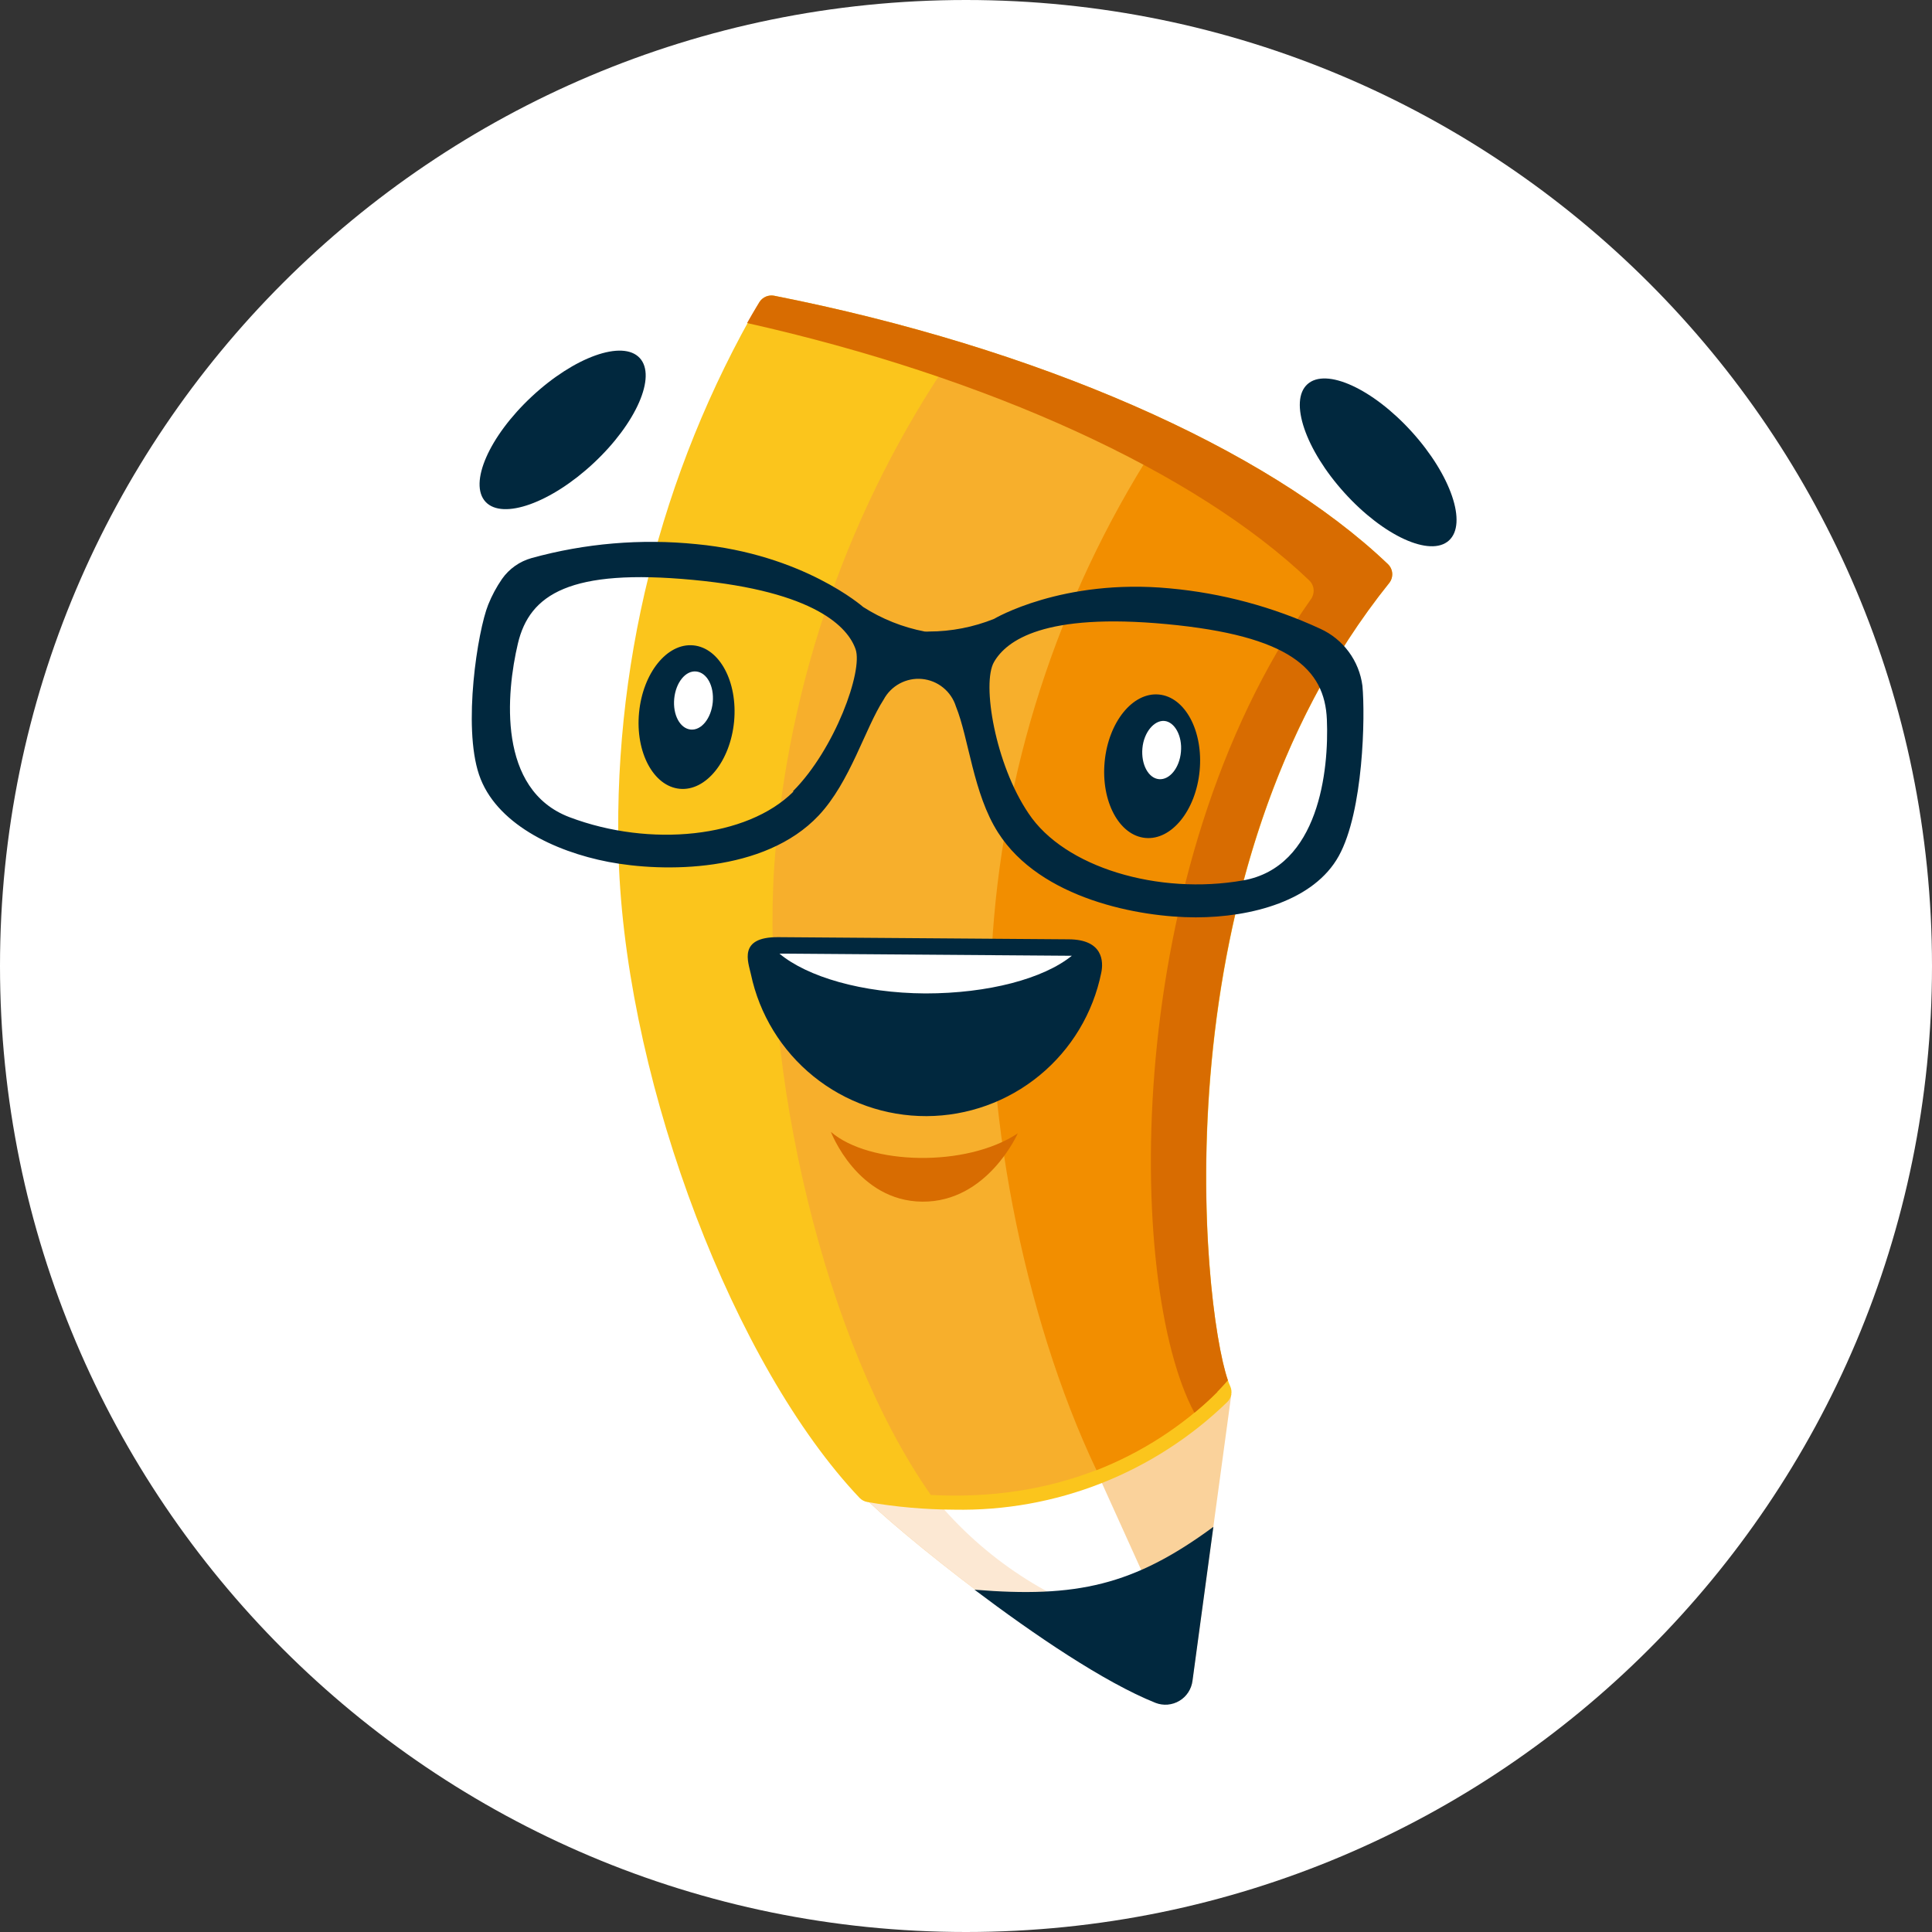
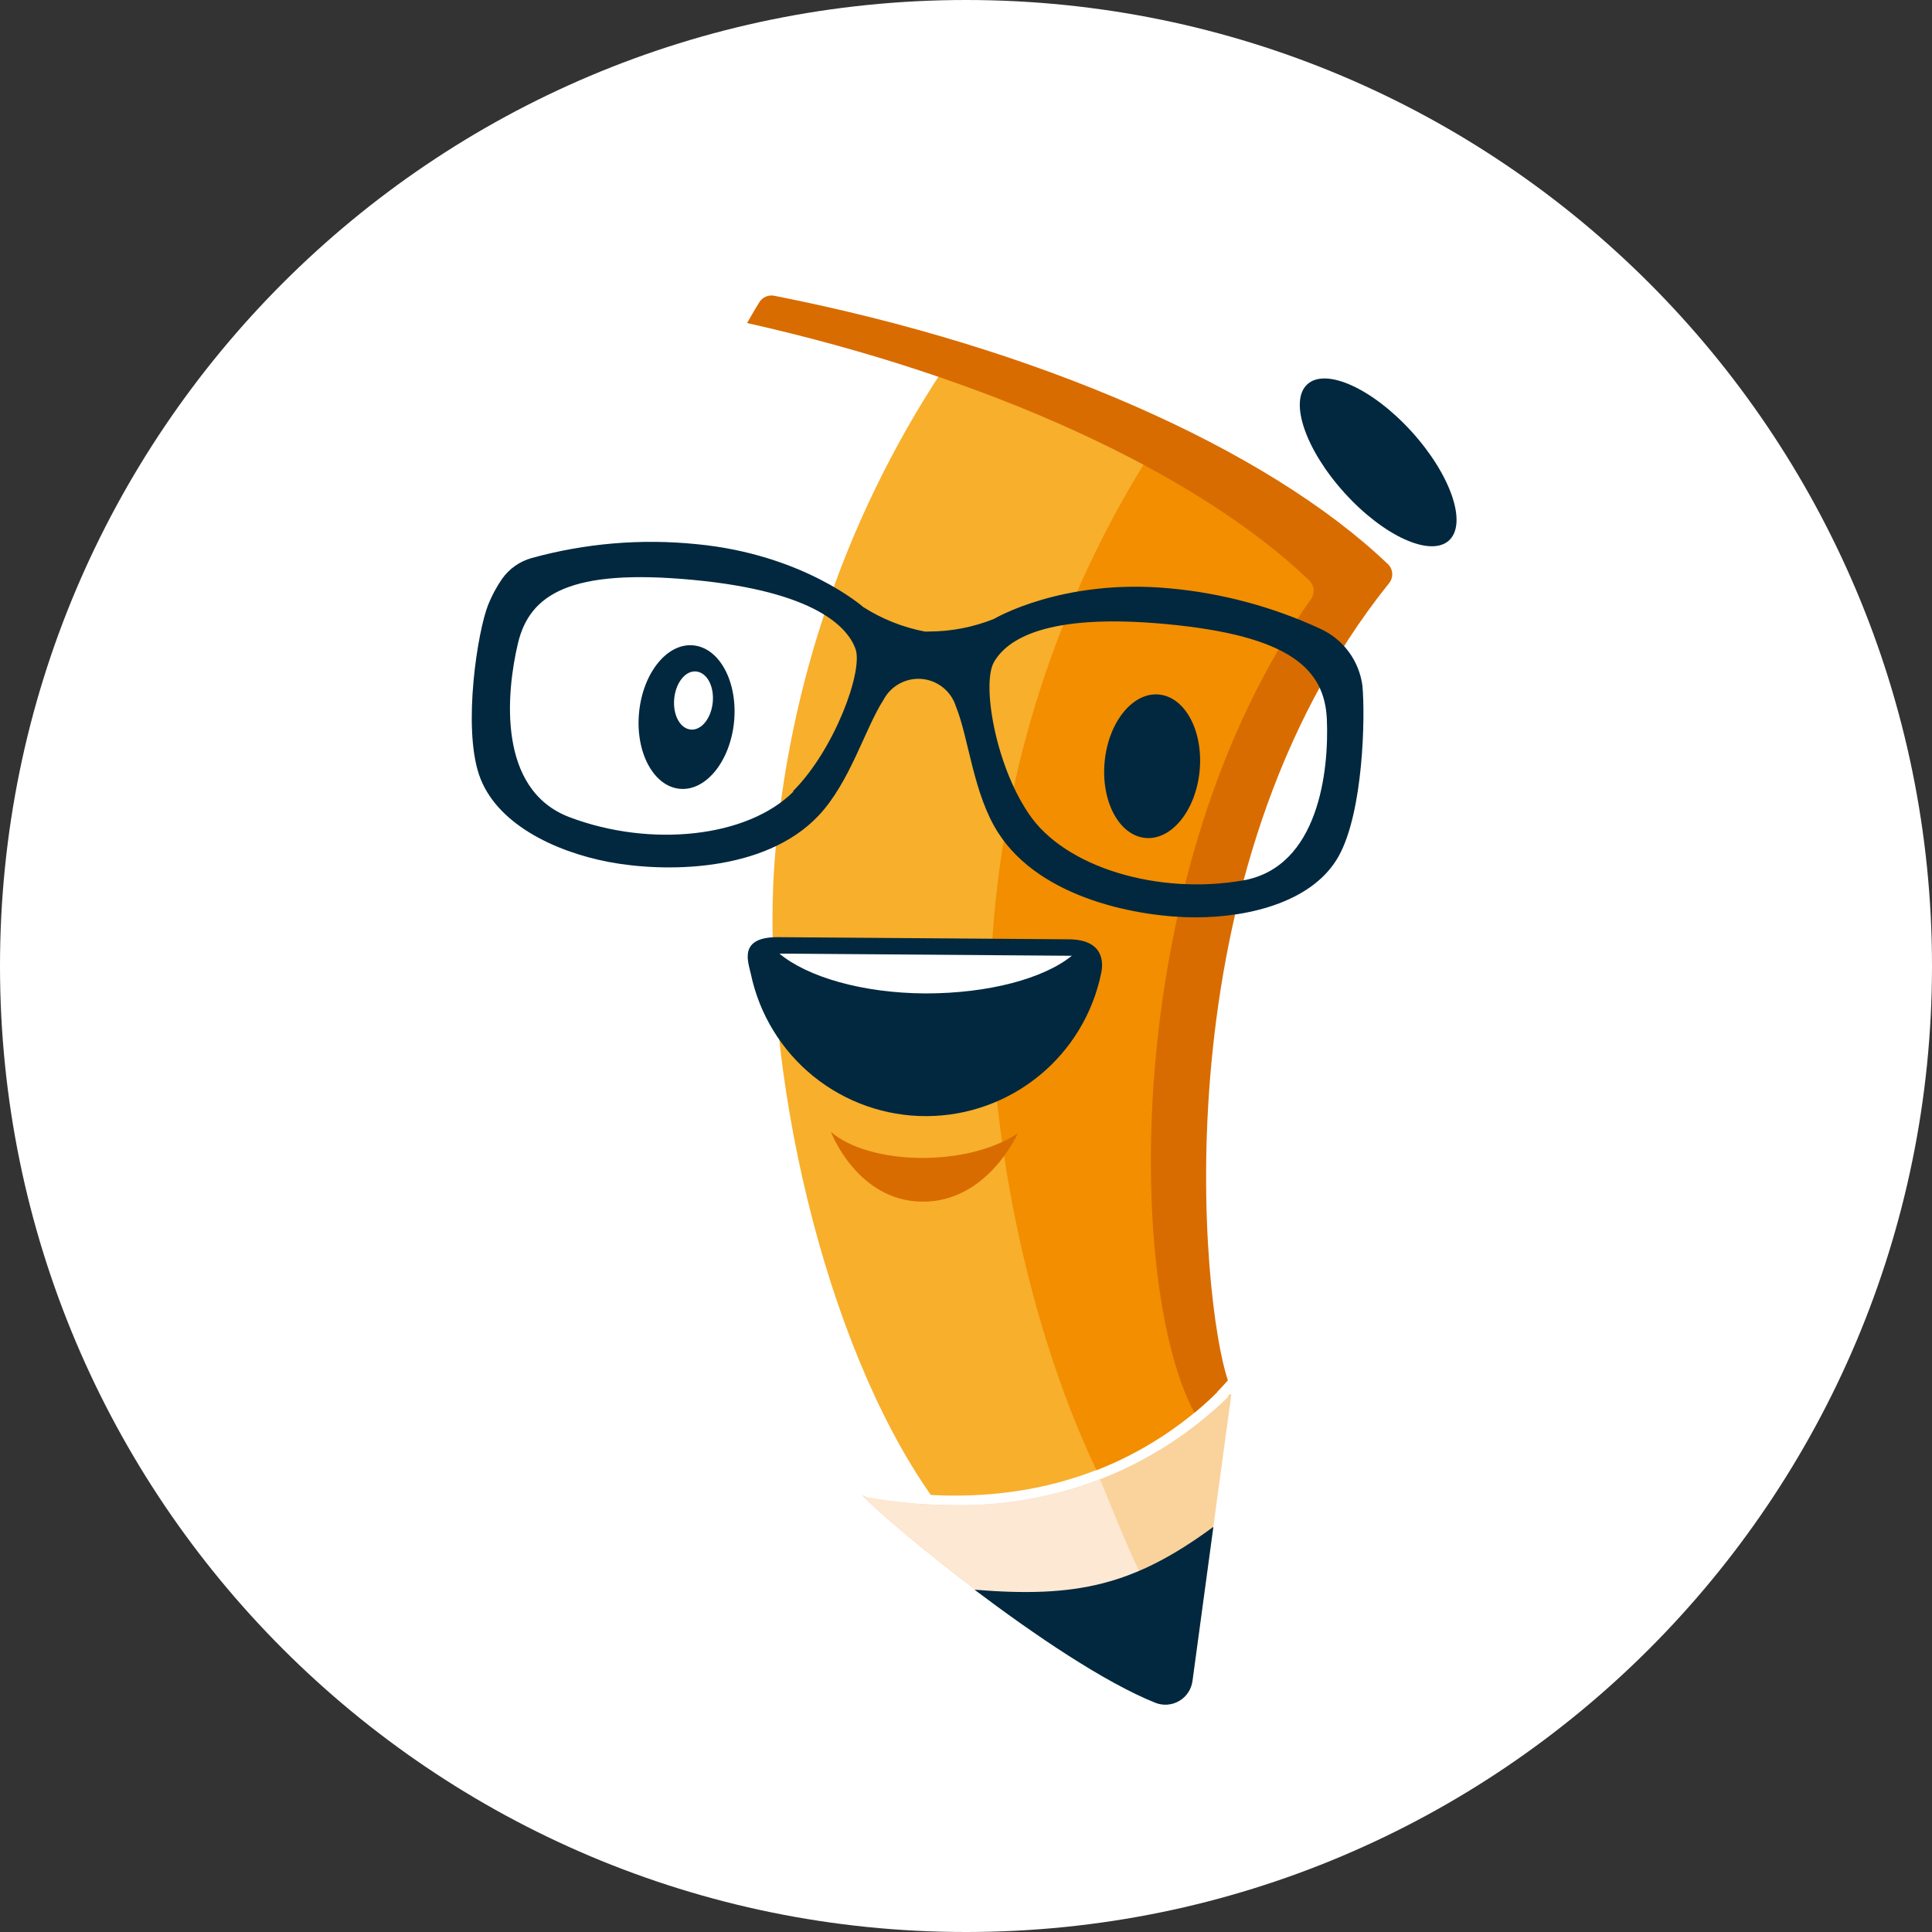
<svg xmlns="http://www.w3.org/2000/svg" width="85" height="85" viewBox="0 0 85 85" fill="none">
  <rect x="0" y="0" width="85" height="85" fill="#333333" stroke="none" />
  <g clip-path="url(#clip0_3057_8968)">
    <path d="M42.5 85C65.972 85 85 65.972 85 42.5C85 19.028 65.972 0 42.5 0C19.028 0 0 19.028 0 42.5C0 65.972 19.028 85 42.5 85Z" fill="white" />
-     <path d="M26.118 20.374C27.99 18.626 28.896 16.554 28.143 15.748C27.389 14.941 25.261 15.704 23.389 17.453C21.517 19.201 20.611 21.273 21.364 22.08C22.118 22.886 24.247 22.123 26.118 20.374Z" fill="#01283E" />
    <path d="M63.747 23.78C64.565 23.039 63.835 20.899 62.116 19.001C60.396 17.102 58.339 16.163 57.521 16.904C56.703 17.645 57.433 19.785 59.152 21.684C60.871 23.583 62.929 24.521 63.747 23.78Z" fill="#01283E" />
    <path d="M53.991 61.498C52.4 63.039 50.519 64.249 48.458 65.059C46.397 65.87 44.196 66.264 41.982 66.22C40.702 66.218 39.424 66.105 38.163 65.884C38.105 65.884 38.063 65.827 38.016 65.806H37.953C39.123 67.07 46.525 73.151 50.838 74.898C51.008 74.964 51.191 74.99 51.373 74.975C51.555 74.96 51.731 74.903 51.888 74.809C52.045 74.716 52.178 74.588 52.278 74.435C52.378 74.282 52.442 74.108 52.464 73.927L54.175 61.336L54.054 61.367C54.028 61.414 54.023 61.462 53.991 61.498Z" fill="#FAD29B" />
    <path d="M48.398 65.082C46.353 65.853 44.183 66.24 41.998 66.225C40.717 66.223 39.439 66.111 38.178 65.89C38.126 65.871 38.076 65.844 38.031 65.811H37.968C39.138 67.075 46.541 73.156 50.854 74.903C51.074 74.989 51.315 75.008 51.546 74.956C51.776 74.905 51.987 74.786 52.15 74.615C52.024 74.573 51.625 71.162 51.499 71.073C50.413 70.213 49.563 67.91 48.398 65.082Z" fill="#FCE8D3" />
-     <path d="M50.691 70.139L48.399 65.071C46.342 65.849 44.16 66.24 41.961 66.225C41.762 66.225 41.552 66.225 41.352 66.199C43.557 68.766 46.481 70.612 49.747 71.498C53.708 72.584 50.691 70.139 50.691 70.139Z" fill="white" />
    <path d="M42.874 69.94C45.497 71.918 48.582 74.016 50.838 74.919C51.008 74.985 51.191 75.011 51.373 74.996C51.555 74.98 51.731 74.924 51.888 74.83C52.045 74.737 52.178 74.609 52.278 74.456C52.378 74.303 52.442 74.129 52.465 73.948L53.383 67.175C49.873 69.761 47.349 70.307 42.874 69.94Z" fill="#01283E" />
-     <path d="M41.982 66.419C40.702 66.414 39.424 66.302 38.163 66.084C38.031 66.061 37.91 65.996 37.816 65.9C32.318 60.097 27.67 47.926 27.234 38.183C26.886 29.462 29.032 20.822 33.42 13.278C33.488 13.176 33.585 13.097 33.697 13.049C33.81 13.002 33.934 12.988 34.055 13.01C45.597 15.287 55.707 19.7 61.064 24.82C61.175 24.927 61.242 25.073 61.252 25.227C61.262 25.381 61.213 25.534 61.116 25.654C50.592 38.77 53.01 58.581 54.123 60.984C54.177 61.1 54.194 61.231 54.17 61.357C54.146 61.483 54.084 61.598 53.991 61.687C52.401 63.229 50.521 64.441 48.46 65.254C46.399 66.066 44.197 66.462 41.982 66.419Z" fill="#FBC51C" />
    <path d="M60.633 25.266C56.961 21.756 50.497 18.189 41.935 15.602C37.363 22.267 34.647 30.028 34.065 38.089C33.472 47.008 36.248 59.075 40.954 65.774H40.996C44.611 65.958 49.39 65.249 53.551 61.241C52.181 58.256 50.224 38.256 60.633 25.266Z" fill="#F7AF2C" />
    <path d="M51.158 19.112C46.811 25.676 44.234 33.252 43.676 41.105C43.199 48.45 44.988 57.836 48.241 64.683C50.227 63.906 52.036 62.737 53.561 61.246C52.181 58.256 50.224 38.256 60.633 25.266C58.43 23.162 55.219 21.037 51.158 19.112Z" fill="#F28E00" />
    <path d="M61.063 24.82C55.707 19.7 45.612 15.287 34.054 13.01C33.934 12.988 33.81 13.002 33.697 13.049C33.584 13.097 33.488 13.176 33.42 13.278C33.42 13.278 33.194 13.634 32.869 14.212C43.467 16.593 52.611 20.759 57.611 25.544C57.719 25.653 57.785 25.798 57.794 25.951C57.804 26.105 57.757 26.256 57.664 26.378C49.332 38.178 49.511 56.493 52.548 62.154C53.08 61.722 53.574 61.245 54.023 60.727C52.879 57.427 50.875 38.403 61.116 25.654C61.213 25.534 61.261 25.381 61.252 25.227C61.242 25.073 61.175 24.927 61.063 24.82Z" fill="#D86C01" />
    <path d="M59.941 30.172C59.871 29.631 59.664 29.116 59.34 28.678C59.016 28.239 58.585 27.89 58.089 27.664C55.996 26.696 53.753 26.094 51.457 25.885C46.735 25.439 43.734 27.228 43.734 27.228C42.825 27.593 41.855 27.782 40.875 27.784C40.81 27.79 40.746 27.79 40.681 27.784C39.718 27.599 38.8 27.232 37.974 26.704C37.974 26.704 35.35 24.385 30.629 23.939C28.198 23.694 25.743 23.902 23.389 24.552C22.862 24.699 22.402 25.023 22.087 25.471C21.843 25.825 21.639 26.205 21.479 26.604C21.012 27.763 20.356 31.945 21.075 34.08C21.794 36.215 24.364 37.459 26.773 37.921C29.181 38.382 33.63 38.414 36.017 35.88C37.407 34.4 38.053 32.055 38.876 30.78C39.037 30.479 39.283 30.233 39.584 30.071C39.884 29.91 40.226 29.84 40.565 29.872C40.905 29.904 41.228 30.036 41.493 30.251C41.758 30.465 41.954 30.754 42.056 31.079C42.627 32.485 42.816 34.914 43.908 36.625C45.775 39.563 50.151 40.36 52.606 40.36C55.062 40.36 57.816 39.626 58.902 37.658C59.988 35.691 60.067 31.509 59.941 30.172ZM34.905 34.83C32.869 36.861 28.609 37.296 25.057 35.953C21.872 34.746 22.271 30.491 22.785 28.314C23.299 26.137 25.094 25.004 30.492 25.513C35.891 26.021 37.313 27.611 37.643 28.566C37.974 29.521 36.73 32.963 34.889 34.809L34.905 34.83ZM54.694 38.734C50.959 39.39 46.825 38.162 45.251 35.785C43.787 33.629 43.184 30.067 43.734 29.122C44.285 28.178 45.933 26.95 51.331 27.459C56.73 27.968 58.283 29.421 58.377 31.656C58.472 33.891 58.026 38.146 54.694 38.734Z" fill="#01283E" />
    <path d="M32.297 31.745C32.129 33.487 31.059 34.815 29.905 34.704C28.75 34.594 27.948 33.094 28.116 31.352C28.283 29.61 29.349 28.283 30.503 28.393C31.657 28.503 32.46 29.998 32.297 31.745Z" fill="#01283E" />
    <path d="M52.779 33.908C52.943 32.166 52.142 30.665 50.988 30.556C49.834 30.447 48.765 31.771 48.6 33.513C48.435 35.256 49.237 36.757 50.391 36.866C51.545 36.975 52.614 35.651 52.779 33.908Z" fill="#01283E" />
-     <path d="M51.956 33.083C51.893 33.786 51.457 34.322 50.99 34.28C50.523 34.238 50.198 33.629 50.261 32.921C50.324 32.212 50.786 31.677 51.232 31.719C51.678 31.761 52.024 32.375 51.956 33.083Z" fill="white" />
    <path d="M31.358 30.901C31.289 31.604 30.859 32.144 30.387 32.097C29.915 32.05 29.595 31.446 29.663 30.738C29.731 30.03 30.161 29.495 30.628 29.542C31.095 29.589 31.426 30.172 31.358 30.901Z" fill="white" />
    <path d="M33.036 42.858C33.41 44.63 34.383 46.219 35.792 47.357C37.2 48.495 38.958 49.112 40.769 49.105C42.58 49.097 44.333 48.465 45.732 47.316C47.132 46.167 48.092 44.57 48.451 42.795C48.55 42.323 48.545 41.336 47.024 41.326L34.233 41.231C32.459 41.221 32.921 42.328 33.036 42.858Z" fill="#01283E" />
    <path d="M40.712 43.707C43.488 43.707 45.911 43.057 47.155 42.05L34.291 41.955C35.518 42.978 37.932 43.692 40.712 43.707Z" fill="white" />
    <path d="M36.557 49.799C38.246 51.257 42.507 51.373 44.778 49.862C44.778 49.862 43.451 52.889 40.581 52.868C37.711 52.847 36.557 49.799 36.557 49.799Z" fill="#D86C01" />
  </g>
  <defs>
    <clipPath id="clip0_3057_8968">
      <rect width="85" height="85" fill="white" />
    </clipPath>
  </defs>
</svg>